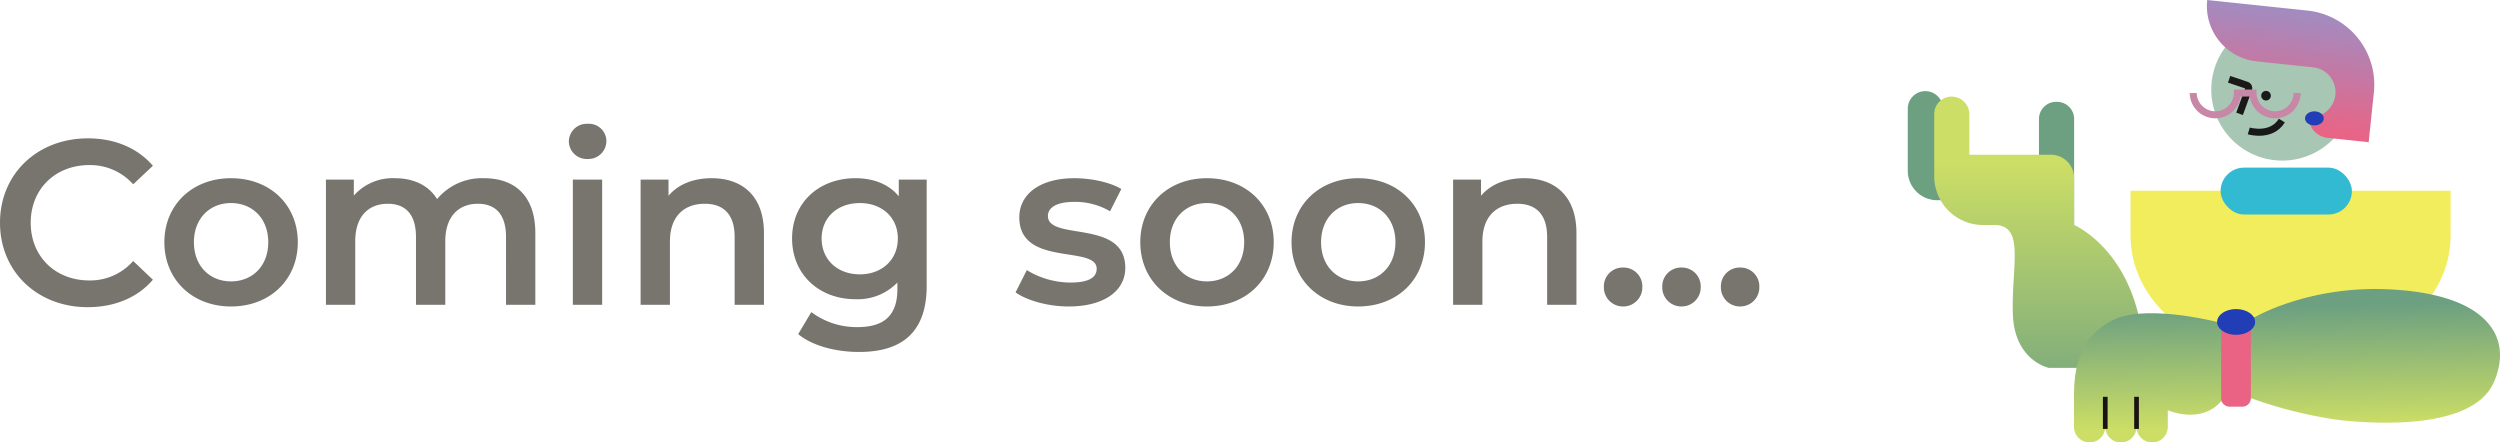
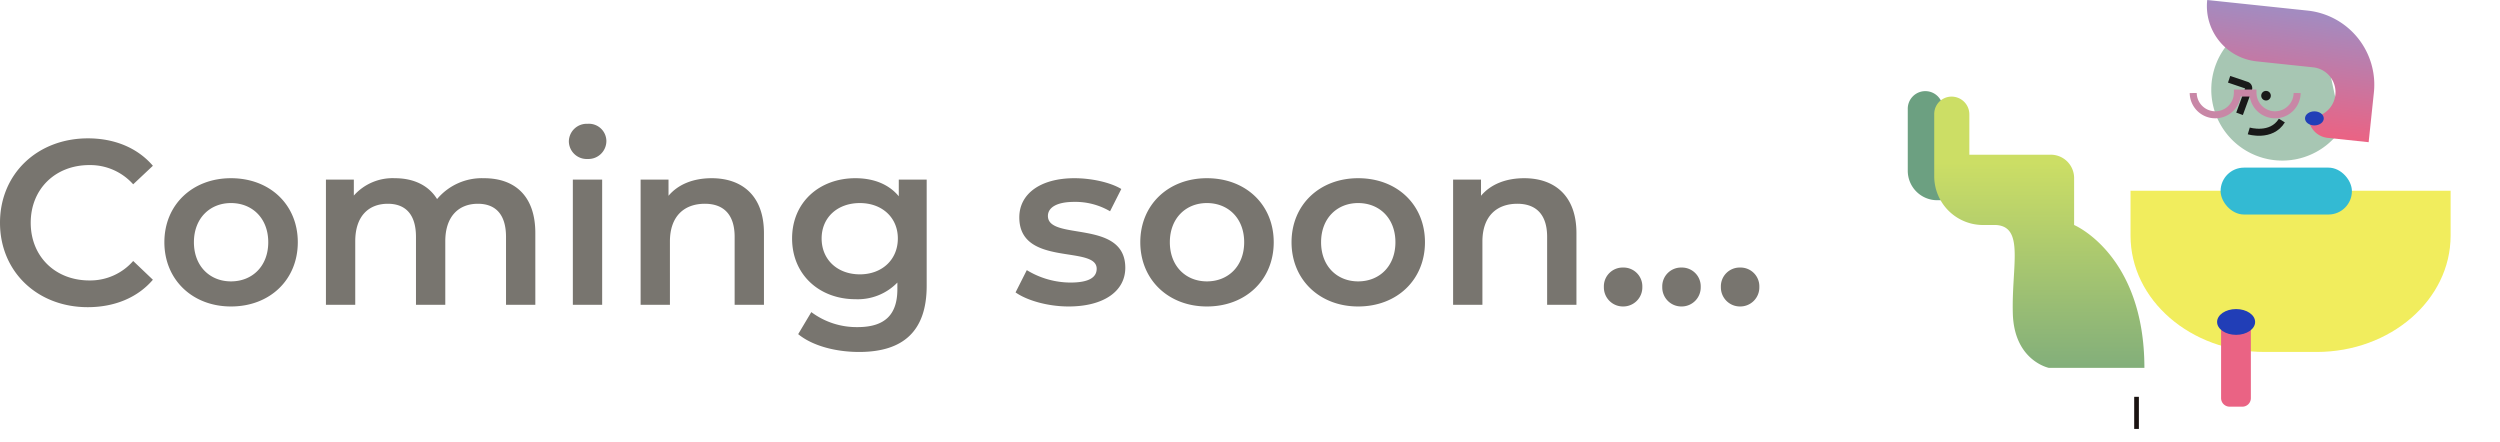
<svg xmlns="http://www.w3.org/2000/svg" width="533.084" height="94.351" viewBox="0 0 533.084 94.351">
  <defs>
    <linearGradient id="linear-gradient" x1="0.5" y1="0.242" x2="0.5" y2="1.234" gradientUnits="objectBoundingBox">
      <stop offset="0" stop-color="#ccde65" />
      <stop offset="1" stop-color="#6ca081" />
    </linearGradient>
    <linearGradient id="linear-gradient-2" x1="0.516" y1="0.024" x2="0.47" y2="0.97" gradientUnits="objectBoundingBox">
      <stop offset="0" stop-color="#a38bc0" />
      <stop offset="1" stop-color="#ea6384" />
    </linearGradient>
    <linearGradient id="linear-gradient-3" x1="0.452" y1="0.128" x2="0.49" y2="0.904" gradientUnits="objectBoundingBox">
      <stop offset="0" stop-color="#6ca081" />
      <stop offset="1" stop-color="#ccde65" />
    </linearGradient>
  </defs>
  <g id="グループ_18179" data-name="グループ 18179" transform="translate(-453.2 -3194)">
    <path id="パス_142997" data-name="パス 142997" d="M20.9.5c5.75,0,10.65-2.05,13.9-5.85l-4.2-4A12.169,12.169,0,0,1,21.25-5.2C14-5.2,8.75-10.3,8.75-17.5S14-29.8,21.25-29.8a12.291,12.291,0,0,1,9.35,4.1l4.2-3.95c-3.25-3.8-8.15-5.85-13.85-5.85C10.2-35.5,2.2-27.95,2.2-17.5S10.2.5,20.9.5ZM51.45.35c8.3,0,14.25-5.7,14.25-13.7S59.75-27,51.45-27c-8.2,0-14.2,5.65-14.2,13.65S43.25.35,51.45.35Zm0-5.35c-4.5,0-7.9-3.25-7.9-8.35s3.4-8.35,7.9-8.35c4.55,0,7.95,3.25,7.95,8.35S56-5,51.45-5ZM105.4-27a12.462,12.462,0,0,0-10,4.45c-1.85-3-5.1-4.45-9-4.45a11.059,11.059,0,0,0-8.75,3.7v-3.4H71.7V0h6.25V-13.55c0-5.3,2.8-8,6.95-8,3.8,0,6,2.3,6,7.05V0h6.25V-13.55c0-5.3,2.85-8,6.95-8,3.8,0,6,2.3,6,7.05V0h6.25V-15.3C116.35-23.35,111.85-27,105.4-27Zm22.1-4.1a3.837,3.837,0,0,0,4-3.9,3.722,3.722,0,0,0-4-3.6,3.807,3.807,0,0,0-4,3.75A3.807,3.807,0,0,0,127.5-31.1ZM124.35,0h6.25V-26.7h-6.25Zm29.6-27c-3.9,0-7.15,1.3-9.2,3.75V-26.7H138.8V0h6.25V-13.5c0-5.35,3-8.05,7.45-8.05,4,0,6.35,2.3,6.35,7.05V0h6.25V-15.3C165.1-23.35,160.35-27,153.95-27Zm39.9.3v3.55c-2.2-2.65-5.5-3.85-9.25-3.85-7.65,0-13.5,5.1-13.5,12.85S176.95-1.2,184.6-1.2a11.753,11.753,0,0,0,8.95-3.55v1.4c0,5.4-2.6,8.1-8.5,8.1a16.129,16.129,0,0,1-9.85-3.2l-2.8,4.7c3.05,2.5,8,3.8,13,3.8,9.35,0,14.4-4.4,14.4-14.1V-26.7Zm-8.3,20.2c-4.75,0-8.15-3.1-8.15-7.65,0-4.5,3.4-7.55,8.15-7.55,4.7,0,8.1,3.05,8.1,7.55C193.65-9.6,190.25-6.5,185.55-6.5ZM230.05.35c7.5,0,12.1-3.25,12.1-8.25,0-10.45-16.5-5.65-16.5-11.05,0-1.75,1.8-3,5.6-3a14.615,14.615,0,0,1,7.65,2l2.4-4.75c-2.4-1.45-6.45-2.3-10-2.3-7.2,0-11.75,3.3-11.75,8.35,0,10.65,16.5,5.85,16.5,10.95,0,1.85-1.65,2.95-5.6,2.95a17.965,17.965,0,0,1-9.3-2.65l-2.4,4.75C221.15-.95,225.6.35,230.05.35Zm29.5,0c8.3,0,14.25-5.7,14.25-13.7S267.85-27,259.55-27c-8.2,0-14.2,5.65-14.2,13.65S251.35.35,259.55.35Zm0-5.35c-4.5,0-7.9-3.25-7.9-8.35s3.4-8.35,7.9-8.35c4.55,0,7.95,3.25,7.95,8.35S264.1-5,259.55-5ZM291.8.35c8.3,0,14.25-5.7,14.25-13.7S300.1-27,291.8-27c-8.2,0-14.2,5.65-14.2,13.65S283.6.35,291.8.35Zm0-5.35c-4.5,0-7.9-3.25-7.9-8.35s3.4-8.35,7.9-8.35c4.55,0,7.95,3.25,7.95,8.35S296.35-5,291.8-5Zm35.4-22c-3.9,0-7.15,1.3-9.2,3.75V-26.7h-5.95V0h6.25V-13.5c0-5.35,3-8.05,7.45-8.05,4,0,6.35,2.3,6.35,7.05V0h6.25V-15.3C338.35-23.35,333.6-27,327.2-27ZM348.3.35a4.067,4.067,0,0,0,4.1-4.15,4.007,4.007,0,0,0-4.1-4.15,4.007,4.007,0,0,0-4.1,4.15A4.067,4.067,0,0,0,348.3.35Zm12.45,0a4.067,4.067,0,0,0,4.1-4.15,4.007,4.007,0,0,0-4.1-4.15,4.007,4.007,0,0,0-4.1,4.15A4.067,4.067,0,0,0,360.75.35Zm12.5,0a4.067,4.067,0,0,0,4.1-4.15,4.007,4.007,0,0,0-4.1-4.15,4.007,4.007,0,0,0-4.1,4.15A4.067,4.067,0,0,0,373.25.35Z" transform="translate(451 3259)" fill="#78756f" />
    <g id="グループ_18178" data-name="グループ 18178" transform="translate(701.83 1576.684)">
      <g id="グループ_16103" data-name="グループ 16103" transform="translate(158.17 1617.316)">
        <path id="パス_2294" data-name="パス 2294" d="M39.652,0H28.6C12.805,0,0,11.109,0,24.813v9.562H68.253V24.813C68.253,11.109,55.448,0,39.652,0" transform="translate(115.754 75.051) rotate(180)" fill="#ede835" opacity="0.8" />
-         <path id="パス_2295" data-name="パス 2295" d="M58.047,23.386A15.138,15.138,0,1,1,53.6,2.444a15.138,15.138,0,0,1,4.449,20.941" transform="translate(34.505 3.966)" fill="#6ca081" opacity="0.6" />
+         <path id="パス_2295" data-name="パス 2295" d="M58.047,23.386A15.138,15.138,0,1,1,53.6,2.444" transform="translate(34.505 3.966)" fill="#6ca081" opacity="0.6" />
        <path id="パス_2297" data-name="パス 2297" d="M32.281,6.033l3.709,1.256a.667.667,0,0,1,.435.87L34.51,13.4" transform="translate(36.239 10.871)" fill="none" stroke="#191919" stroke-miterlimit="10" stroke-width="1.5" />
        <path id="パス_2298" data-name="パス 2298" d="M33.945,12.358s4.8,1.454,7.058-2.209" transform="translate(38.768 15.558)" fill="none" stroke="#191919" stroke-miterlimit="10" stroke-width="1.5" />
        <path id="パス_2299" data-name="パス 2299" d="M37.148,8.273a1.023,1.023,0,1,1-1.024-1.024,1.025,1.025,0,0,1,1.024,1.024" transform="translate(40.268 12.134)" fill="#191919" />
-         <path id="パス_2303" data-name="パス 2303" d="M20.554,33.94H13.061V10.587a3.653,3.653,0,0,1,3.747-3.553,3.653,3.653,0,0,1,3.747,3.553Z" transform="translate(14.918 14.68)" fill="#6ca081" />
        <path id="パス_2304" data-name="パス 2304" d="M7.493,30.233H6.276A6.277,6.277,0,0,1,0,23.957V10.781a3.747,3.747,0,1,1,7.493,0Z" transform="translate(0 12.461)" fill="#6ca081" />
        <path id="パス_2305" data-name="パス 2305" d="M32.463,34.4h0v-10.1a4.98,4.98,0,0,0-5.068-4.889H10.123V10.842A3.783,3.783,0,0,0,7.006,7.083a3.707,3.707,0,0,0-4.372,3.564V24.18A10.413,10.413,0,0,0,13.229,34.4h2.547c6.161.339,3.329,8.788,3.618,18.884S27.1,64.871,27.1,64.871H47.451C47.451,40.7,32.463,34.4,32.463,34.4" transform="translate(3.008 13.577)" fill="url(#linear-gradient)" />
        <g id="グループ_16583" data-name="グループ 16583" transform="matrix(0.995, 0.105, -0.105, 0.995, 63.855, 0)">
          <path id="パス_138557" data-name="パス 138557" d="M21.567,0H0A11.849,11.849,0,0,0,11.8,11.9H24.021a5.327,5.327,0,0,1,.062,10.652,4.562,4.562,0,0,0,4.5,3.975h8.809V15.952A15.888,15.888,0,0,0,21.567,0Z" transform="translate(0 0)" fill="url(#linear-gradient-2)" />
        </g>
        <ellipse id="楕円形_312" data-name="楕円形 312" cx="2" cy="1.5" rx="2" ry="1.5" transform="translate(84.705 23.743)" fill="#213eb7" />
        <rect id="長方形_19337" data-name="長方形 19337" width="28" height="10" rx="5" transform="translate(66.705 35.743)" fill="#33bad3" />
        <path id="パス_138558" data-name="パス 138558" d="M.187.674a4.71,4.71,0,0,0,9.419,0H12.93a4.71,4.71,0,0,0,9.419,0" transform="translate(60.679 19.162)" fill="none" stroke="#c887a6" stroke-miterlimit="10" stroke-width="1.5" />
      </g>
      <g id="グループ_16104" data-name="グループ 16104" transform="translate(193.612 1678.942)">
-         <path id="パス_2302" data-name="パス 2302" d="M62.9,46.58a93.7,93.7,0,0,0,18.726,4.659c8.918,1,28.753,1.881,33.1-8.069S112.85,24.1,91.509,23.349c-16.567-.581-27.684,5.927-27.684,5.927L55.7,30.338S40.49,26.42,33.468,29.963s-8.283,9.89-8.283,16.336v6.4a3.334,3.334,0,1,0,6.668,0v0a3.334,3.334,0,1,0,6.668,0v0a3.335,3.335,0,1,0,6.67,0V49.159S52.15,52.25,56.53,47.291Z" transform="translate(-25.185 -23.312)" fill="url(#linear-gradient-3)" />
        <line id="線_1479" data-name="線 1479" y1="6.846" transform="translate(13.34 22.989)" fill="none" stroke="#1a1311" stroke-miterlimit="10" stroke-width="1" />
-         <line id="線_1480" data-name="線 1480" y2="6.846" transform="translate(6.67 22.987)" fill="none" stroke="#1a1311" stroke-miterlimit="10" stroke-width="1" />
        <path id="パス_2306" data-name="パス 2306" d="M44.359,44.307H41.651a1.822,1.822,0,0,1-1.823-1.821V26.9h6.351v15.59a1.821,1.821,0,0,1-1.821,1.821" transform="translate(-8.461 -19.218)" fill="#ea6384" />
        <path id="パス_2307" data-name="パス 2307" d="M47.541,28.058c0,1.519-1.816,2.75-4.055,2.75s-4.055-1.232-4.055-2.75,1.814-2.75,4.055-2.75,4.055,1.232,4.055,2.75" transform="translate(-8.915 -21.032)" fill="#213eb7" />
      </g>
    </g>
  </g>
</svg>